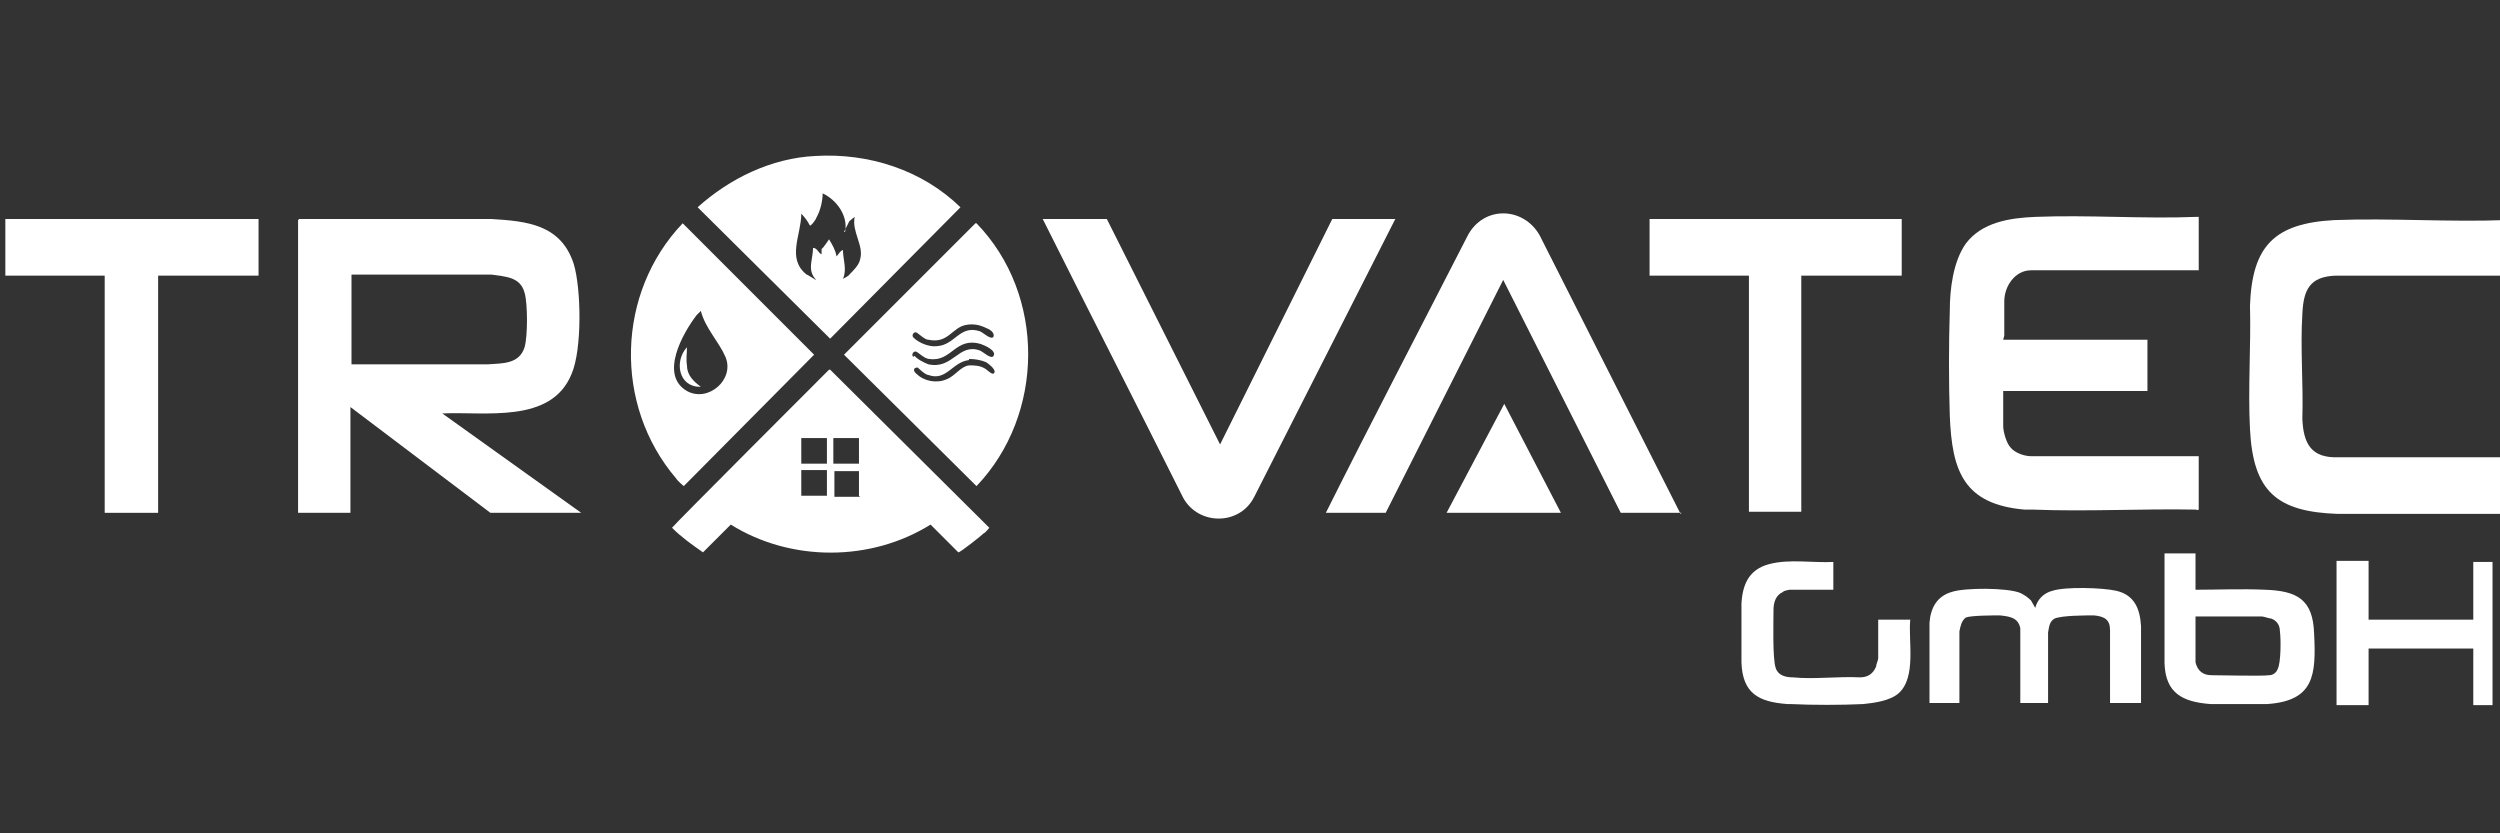
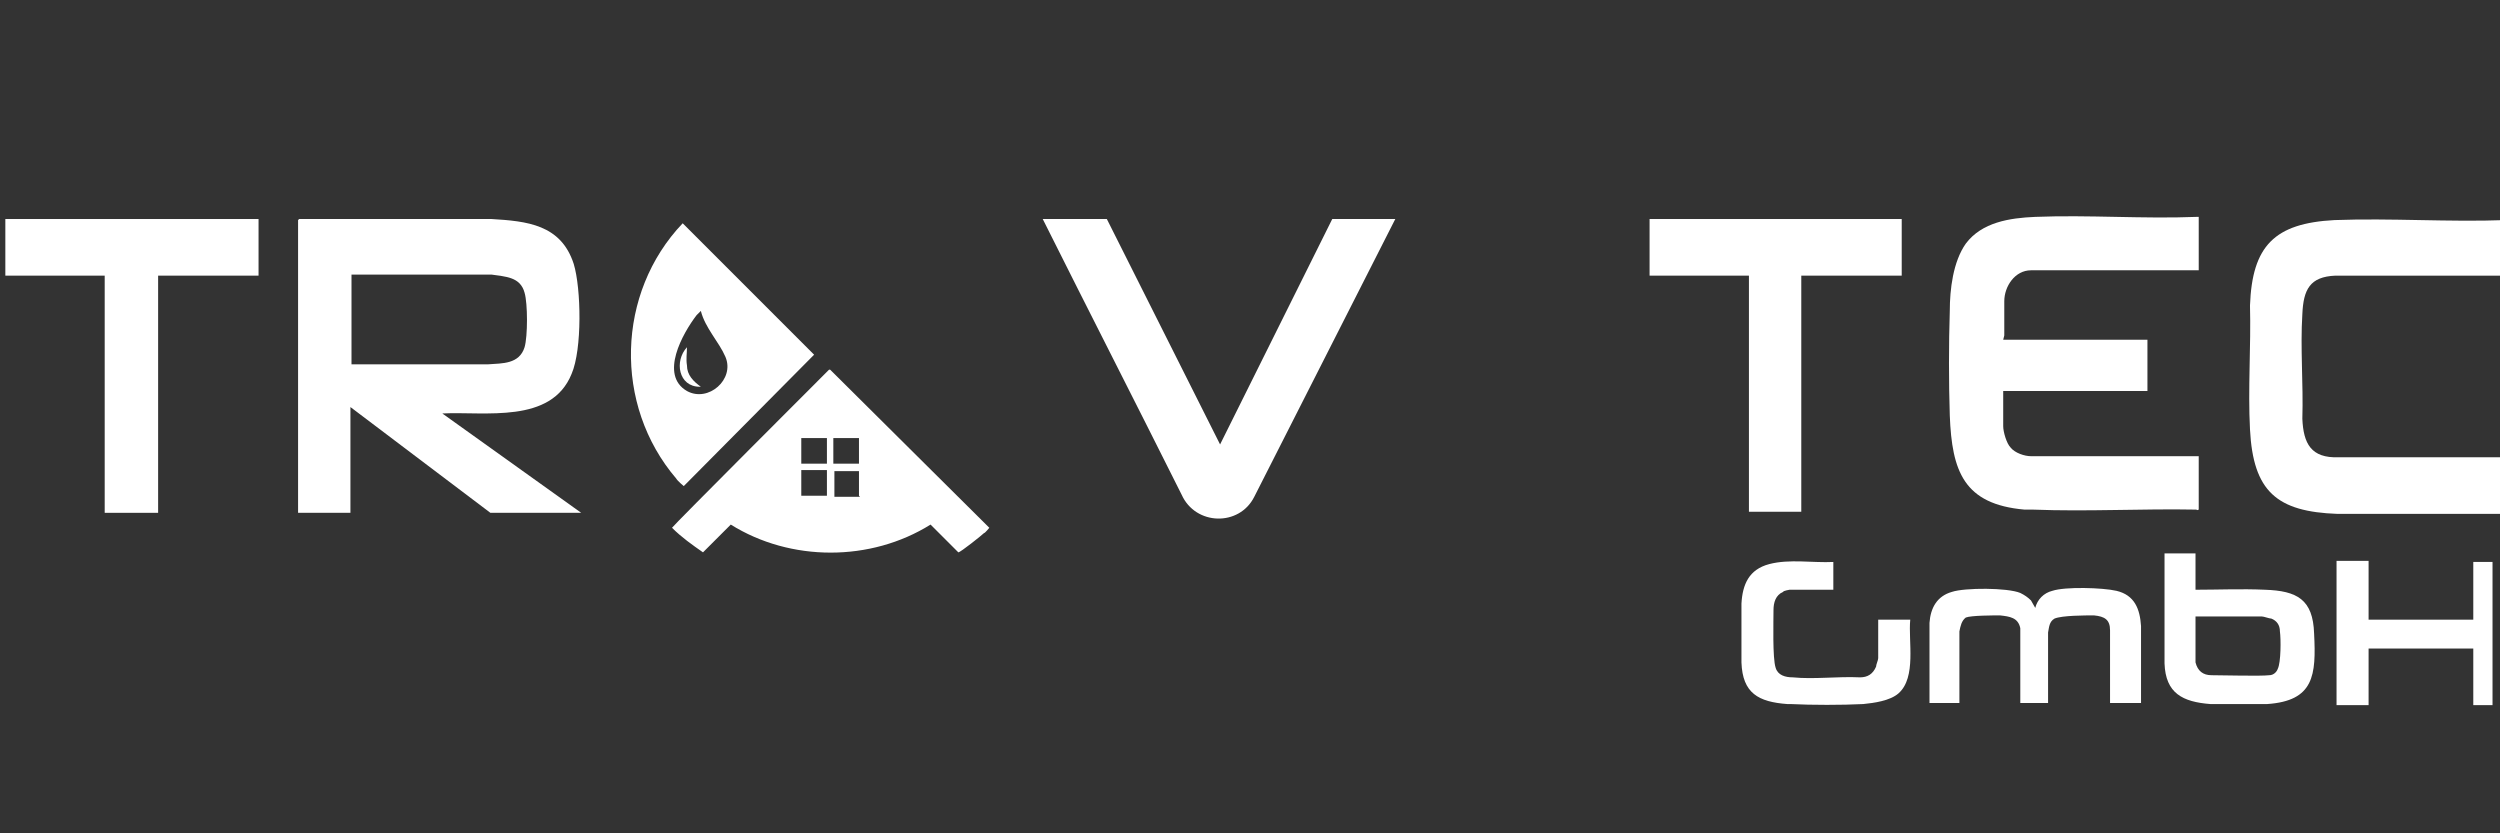
<svg xmlns="http://www.w3.org/2000/svg" id="Ebene_1" version="1.1" viewBox="0 0 234 78">
  <rect x="0" y="0" width="234" height="78" fill="#333333" stroke="none" />
  <defs>
    <style>
      .st0 {
        fill: #fff;
      }
    </style>
  </defs>
  <path class="st0" d="M180.6,65.9v-7.6c.1-1.4.7-2.5,2.1-2.9,1.2-.4,5.2-.4,6.4.1.4.2.7.4,1,.7l.4.7c.2-.8.8-1.4,1.6-1.6,1.2-.4,4.7-.3,6,0,1.7.4,2.2,1.7,2.3,3.3v7.2h-2.9v-6.8c0-1-.5-1.3-1.5-1.4-.8,0-3,0-3.7.3-.5.3-.5.8-.6,1.3v6.6s-2.6,0-2.6,0v-7c-.2-1-1-1.1-1.9-1.2-.6,0-2.7,0-3.2.2-.4.3-.5.8-.6,1.3v6.7s-2.8,0-2.8,0h0Z" />
  <path class="st0" d="M206.9,65.9c-2.6-.2-4.2-1-4.3-3.8v-10.3h2.9v3.4c2.1,0,4.3-.1,6.5,0,3,.1,4.5.9,4.6,4.1.2,3.9,0,6.3-4.4,6.6-1.5,0-3.7,0-5.2,0h0ZM205.5,57.7s0,0,0,0v3.7c0,0,0,.5,0,.6.2.8.7,1.2,1.5,1.2,1,0,4.6.1,5.4,0,.4,0,.7-.3.8-.6.3-.6.3-2.8.2-3.5,0-.6-.3-1-.8-1.2-.2,0-.7-.2-.9-.2h-6.3Z" />
  <path class="st0" d="M167.3,65.9c-2.7-.2-4.2-1-4.3-3.9,0-1.6,0-3.9,0-5.5.1-1.8.7-3.2,2.6-3.7,1.9-.5,4.1-.1,6-.2v2.6h-4.1c0,0-.6.1-.6.2-.7.3-.9,1-.9,1.7,0,1.1-.1,4.5.2,5.4.2.7.9.9,1.6.9,2,.2,4.2-.1,6.3,0,.7,0,1.2-.3,1.5-1,0-.2.2-.6.2-.8v-3.6h3c-.2,2,.6,5.4-1.1,6.9-.8.7-2.3.9-3.3,1-2,.1-4.8.1-6.8,0h0Z" />
  <path class="st0" d="M218.7,65.9v-13.4h3v5.5h9.6s.1,0,.2,0v-5.4h1.8v13.4h-1.8v-5.3h-9.8v5.3h-3Z" />
  <rect class="st0" x="234.4" y="20.5" width="0" height="5.3" />
  <path class="st0" d="M28,20.5h18c3.3.2,6.5.5,7.7,4.2.7,2.3.8,8-.2,10.3-1.9,4.7-8.1,3.5-12.1,3.7l13,9.3h-8.5l-13.1-9.9v9.9h-4.9v-27.4h0ZM32.9,34.1h12.8c1.3-.1,2.9,0,3.4-1.6.3-1,.3-4.1,0-5.1-.4-1.5-1.8-1.5-3.1-1.7h-13.1v8.4h0Z" />
  <path class="st0" d="M187.5,31.8h13.5v4.8h-13.5v3.3c0,.5.3,1.6.7,2,.4.5,1.3.8,1.9.8h15.7s0,0,0,0v5c0,0-.2.1-.2,0-5.1-.1-10.2.2-15.3,0-.3,0-.6,0-.8,0-5.7-.5-6.8-3.6-7-8.8-.1-3.1-.1-6.7,0-9.8,0-2,.3-4.6,1.5-6.3,1.5-2,4.1-2.4,6.5-2.5,5-.2,10.1.2,15.1,0,0,0,.2,0,.2,0v5s0,0,0,0h-15.7c-1.5,0-2.5,1.5-2.5,2.9v3.2h0Z" />
  <path class="st0" d="M234.4,20.5v5.3h-15.8c-2.4.1-3,1.3-3.1,3.6-.2,3.2.1,6.5,0,9.8.1,2.3.8,3.7,3.4,3.6h15.5v5.3h-15.6c-5.7-.2-7.9-2.1-8.2-7.9-.2-3.8.1-7.8,0-11.6.2-5.6,2.3-7.7,7.9-8,5.3-.2,10.7.2,16,0Z" />
  <path class="st0" d="M103.6,20.5l10.6,21.1,10.5-21.1h5.9l-13.2,26c-1.4,2.8-5.5,2.7-6.8-.2-4.3-8.6-8.7-17.2-13-25.8h5.9Z" />
-   <path class="st0" d="M157.4,48h-5.7l-11-21.8-11,21.8h-5.6c4.3-8.6,8.8-17.2,13.2-25.8,1.5-3.1,5.6-2.9,7,.2l13,25.7h0Z" />
  <path class="st0" d="M77.7,34.6l14.9,14.8c0,0-.4.5-.5.5-.2.2-2.2,1.8-2.4,1.8l-2.6-2.6c-5.6,3.5-13.1,3.5-18.7,0l-2.6,2.6c-1-.7-2-1.4-2.9-2.3h0c0-.1,14.7-14.8,14.7-14.8h0ZM77.4,41h-2.4v2.4h2.4v-2.4ZM80.4,41h-2.4v2.4h2.4v-2.4ZM77.4,44h-2.4v2.4h2.4v-2.4ZM80.4,46.4v-2.3s0,0,0,0h-2.3v2.4h2.4Z" />
  <polygon class="st0" points="24.2 20.5 24.2 25.8 14.8 25.8 14.8 48 9.8 48 9.8 25.8 .5 25.8 .5 20.5 24.2 20.5" />
  <path class="st0" d="M178,20.5v5.3h-9.4v22.1h-4.9s0,0,0,0v-22.1h-9.3v-5.3h23.7,0Z" />
-   <path class="st0" d="M91.4,20.9c6.5,6.7,6.4,17.9,0,24.6l-12.4-12.3,12.3-12.3h0ZM90.5,30.4c-1.4.2-1.7,1.8-3.6,1.4-.4,0-1-.7-1.2-.7-.2,0-.4.3-.2.5.5.5,1.5.9,2.2.8,1.7-.1,2.1-2,4-1.4.3.1,1.1.9,1.3.5.1-.4-.4-.7-.7-.8-.6-.3-1.2-.4-1.8-.3h0ZM85.6,33.3c.2.3,1,.7,1.3.8,2.3.5,2.8-2,4.8-1.3.3.1,1.1.9,1.3.5.3-.5-.9-1-1.2-1.1-2.4-.7-2.7,1.7-4.8,1.4-.5,0-1.1-.7-1.3-.7-.3,0-.4.4-.2.5h0ZM90.7,33.7c-1.6.2-2.1,2-3.8,1.4-.3,0-1-.7-1-.7-.5,0-.4.4-.1.6.7.7,1.9.9,2.8.5.8-.3,1.3-1.2,2.1-1.3.5,0,1,0,1.5.3.2.1.8.8.9.3,0-.3-.5-.7-.8-.9-.5-.2-1-.3-1.6-.3Z" />
-   <path class="st0" d="M76.3,14.6c5-.3,10,1.3,13.6,4.8l-12.2,12.3-12.4-12.3c3-2.7,6.9-4.6,11-4.8h0ZM79.1,21.7c.3-1.5-.8-3-2.1-3.6,0,.7-.2,1.6-.6,2.3,0,.1-.5.8-.6.7-.2-.4-.5-.8-.8-1.1,0,2-1.4,4.2.5,5.7.1,0,.8.5.9.5-.9-.9-.3-1.9-.3-3,.4,0,.5.5.8.6v-.5c.1,0,.7-.9.7-.9.3.5.6,1,.7,1.6.2-.2.3-.5.6-.6,0,.9.4,1.8,0,2.7,0,0,.6-.3.6-.4.4-.4.9-.9,1-1.4.4-1.3-.8-2.6-.5-4,0,0-.4.3-.5.4l-.5,1h0Z" />
  <path class="st0" d="M63.9,20.9l12.3,12.3-12.2,12.3c0,0-.6-.5-.7-.7-5.9-6.9-5.6-17.4.6-23.9ZM65.6,29.1c0,0-.3.3-.4.4-1.3,1.7-3.5,5.6-.9,7.1,2,1.1,4.5-1.1,3.6-3.2-.6-1.4-1.9-2.7-2.3-4.3h0Z" />
-   <polygon class="st0" points="146.1 48 135.4 48 140.8 37.8 146.1 48" />
  <path class="st0" d="M65.5,36.2c-2,0-2.4-2.4-1.2-3.7,0,.6-.1,1.1,0,1.7,0,.9.6,1.5,1.3,2h0Z" />
</svg>